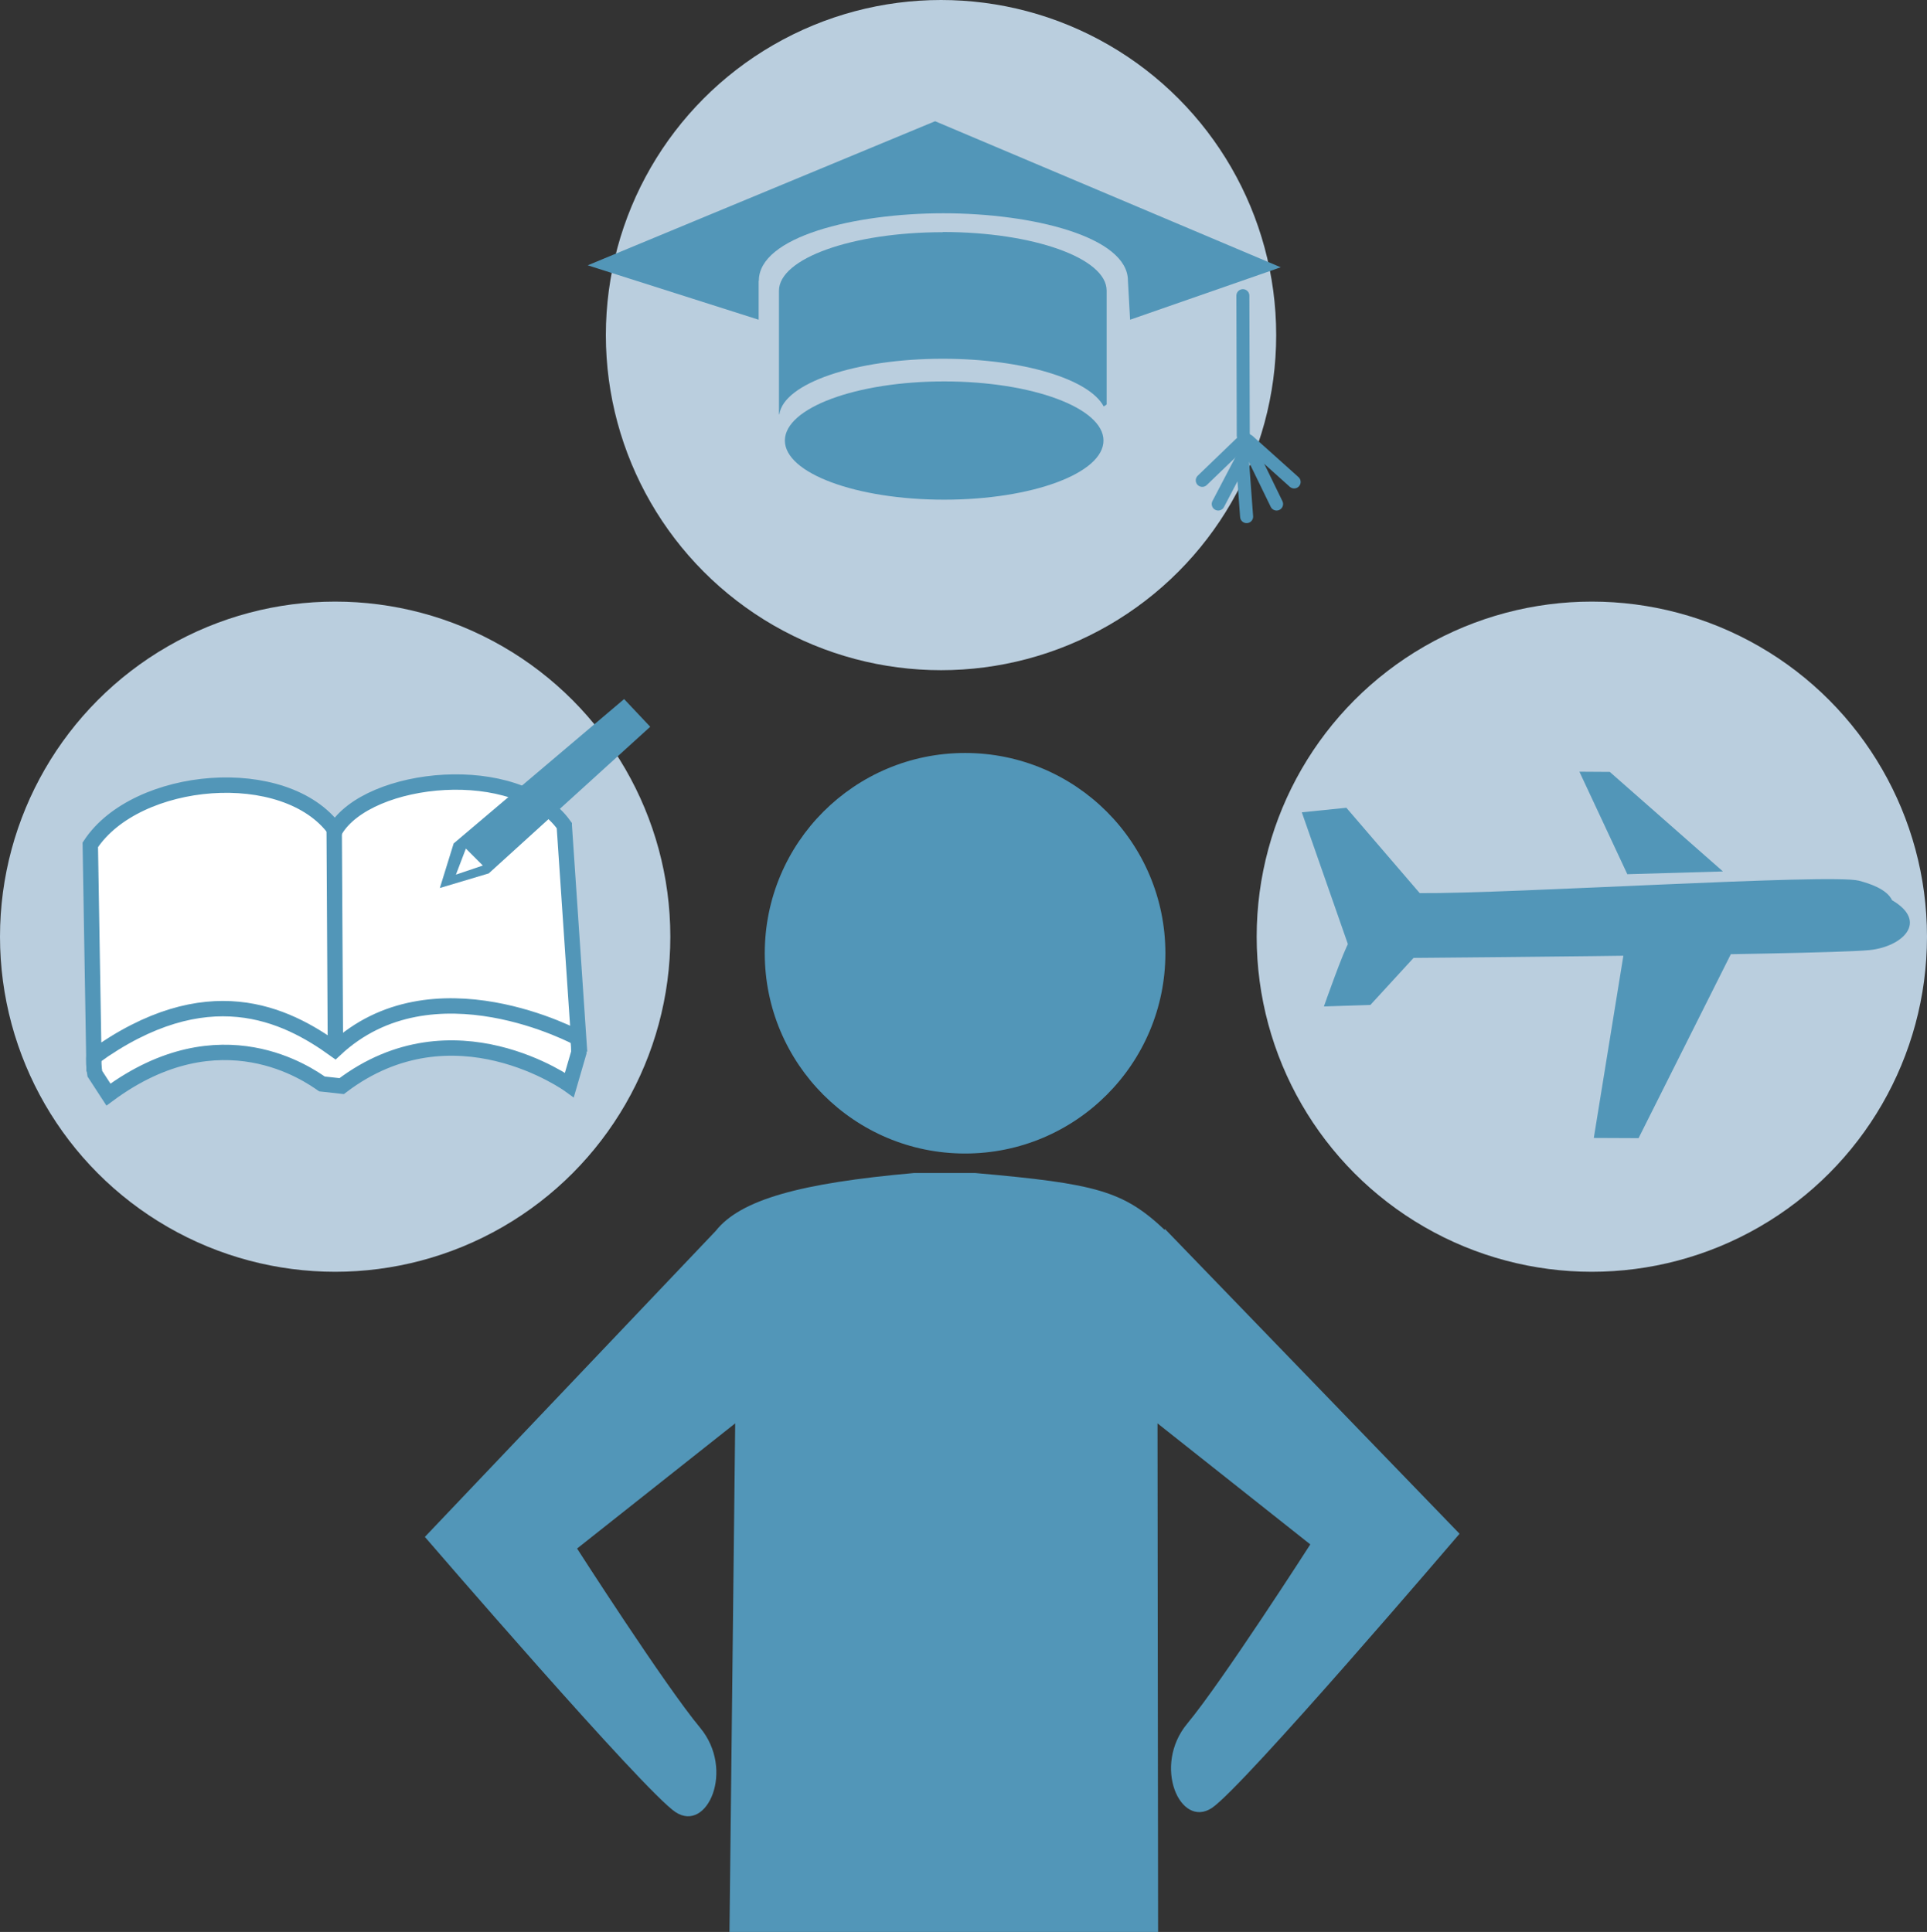
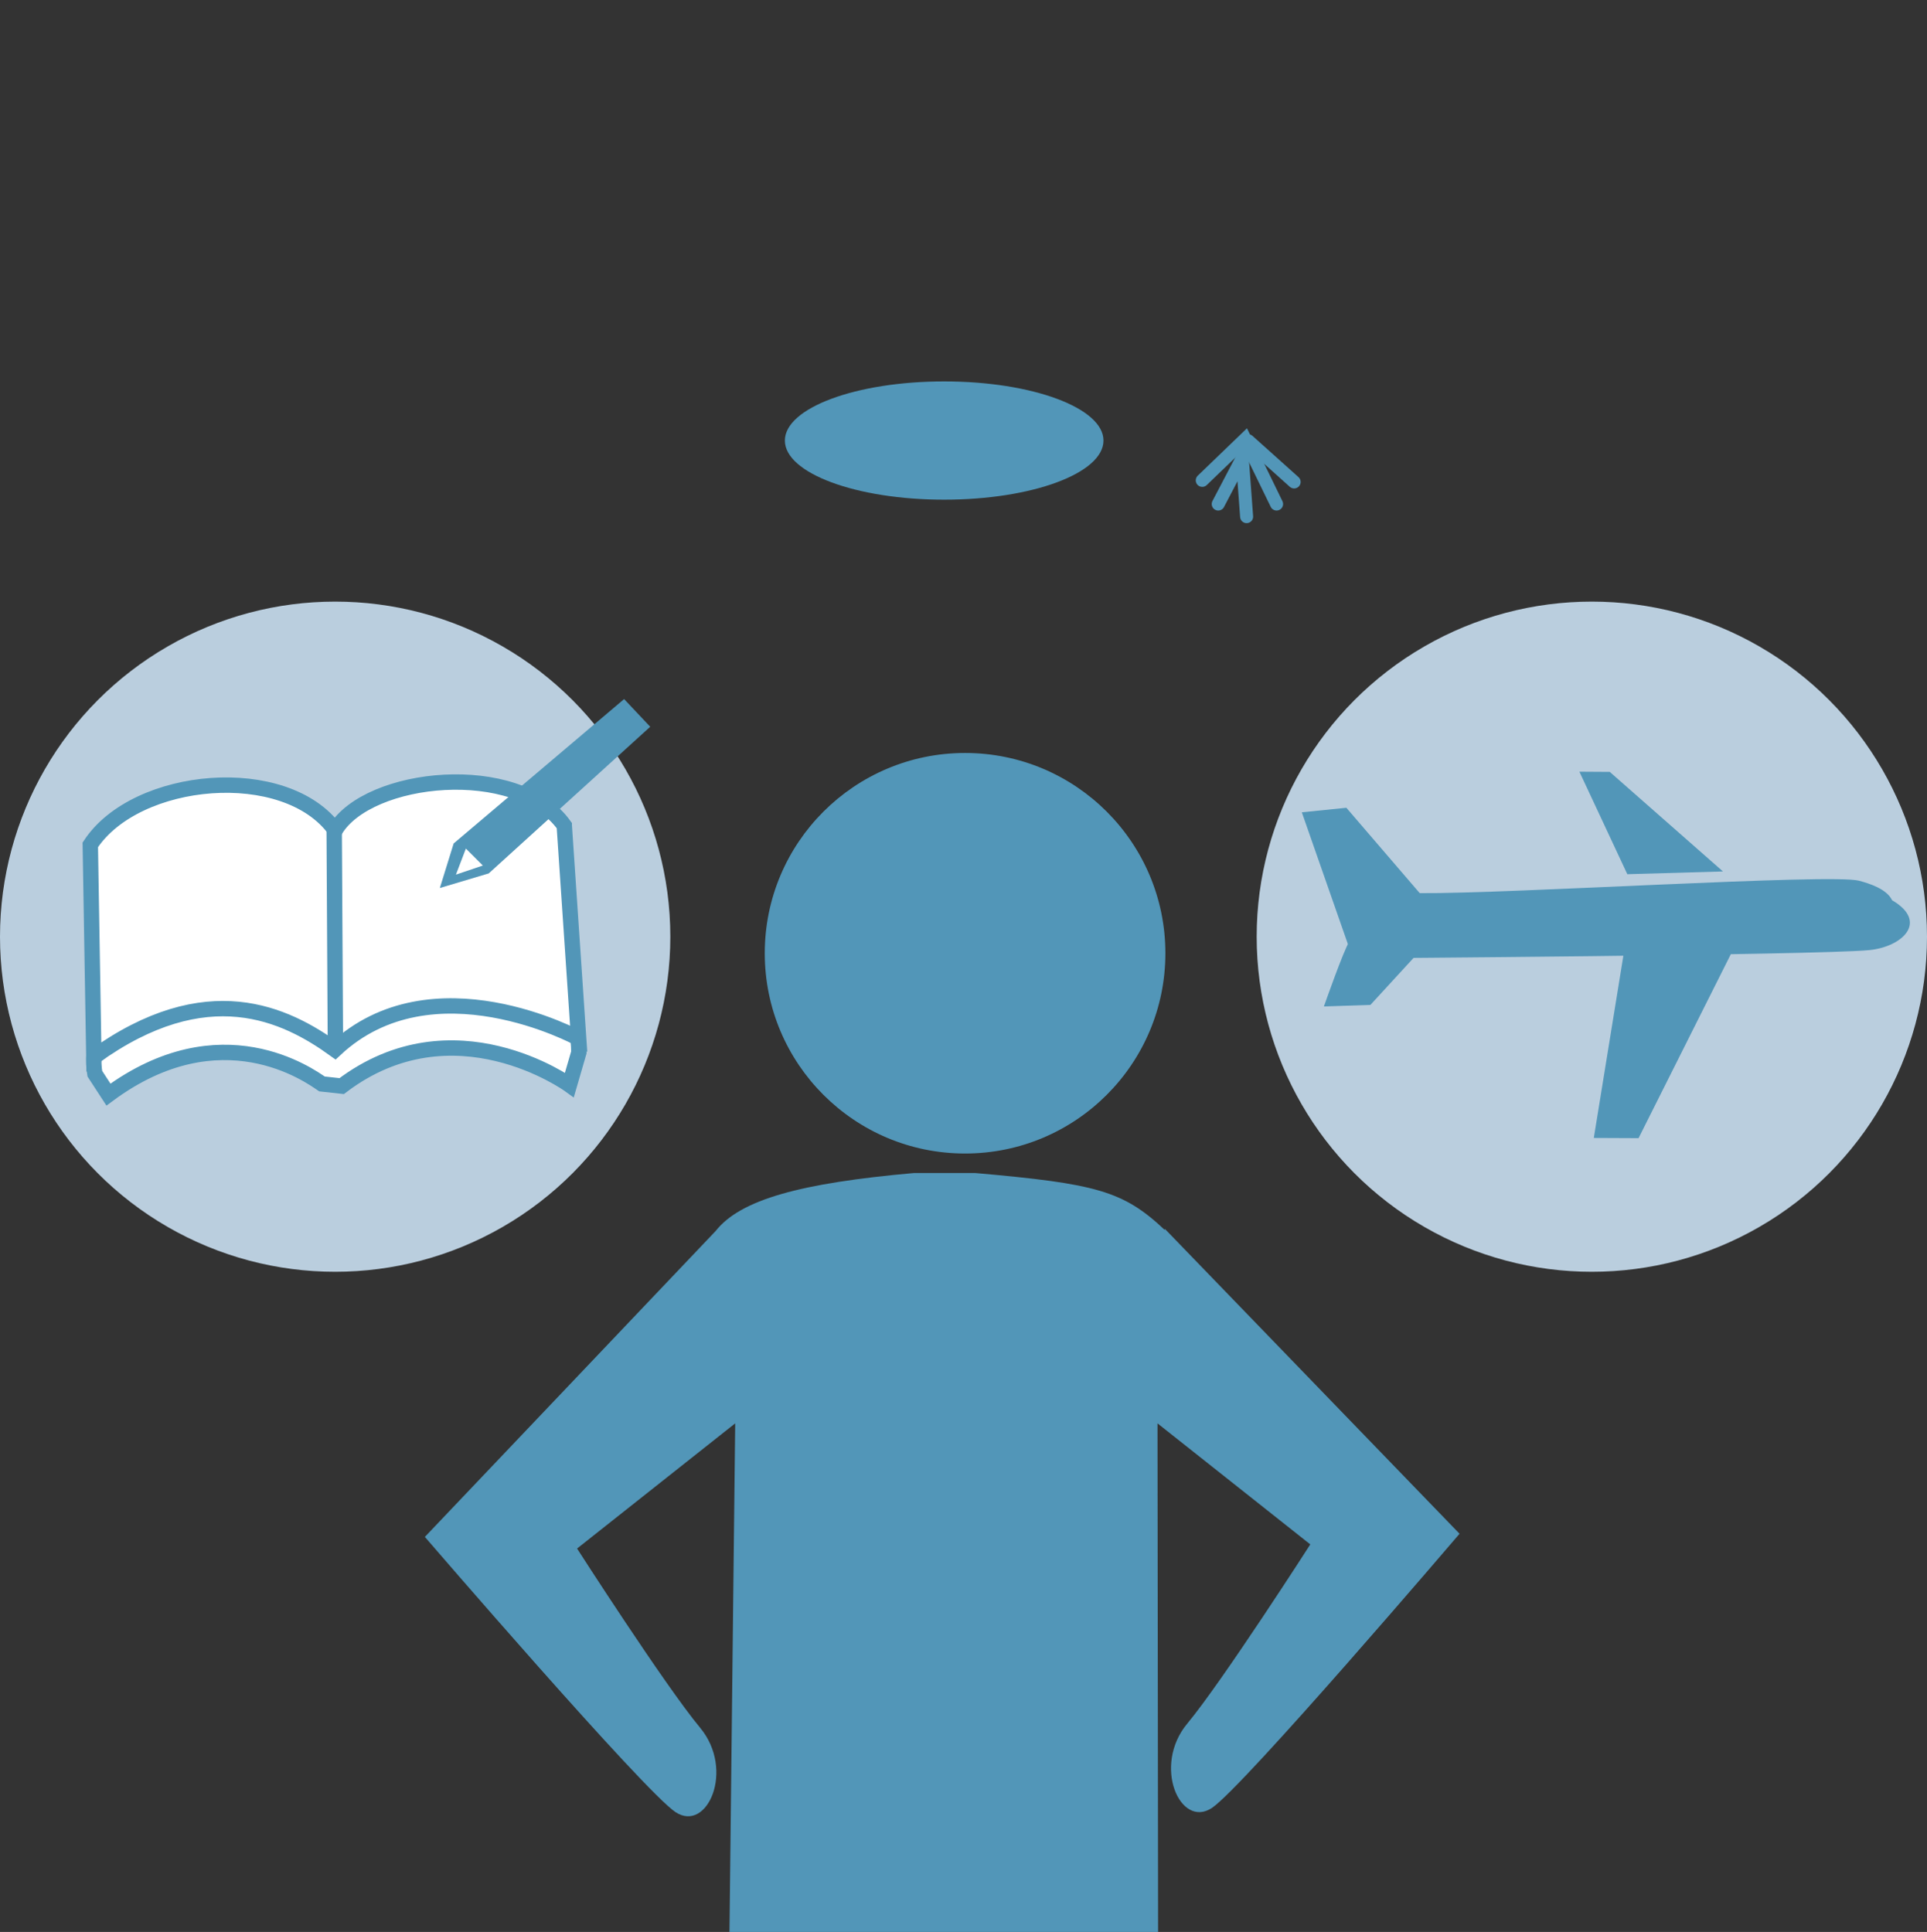
<svg xmlns="http://www.w3.org/2000/svg" id="_レイヤー_2" viewBox="0 0 97.74 98.01">
  <rect x="0" y="0" width="97.74" height="98.01" fill="#333333" stroke="none" />
  <defs>
    <style>.cls-1{fill:#fff;stroke-width:.78px;}.cls-1,.cls-2{stroke:#5296b8;stroke-linecap:round;stroke-miterlimit:10;}.cls-3{fill:#bacede;}.cls-2{fill:none;stroke-width:.66px;}.cls-4{fill:#5296b8;}</style>
  </defs>
  <g id="_レイヤー_1-2">
    <g>
-       <circle class="cls-3" cx="47.73" cy="17" r="17" />
      <circle class="cls-3" cx="80.74" cy="47.52" r="17" />
      <circle class="cls-3" cx="17" cy="47.52" r="17" />
      <path class="cls-4" d="m59.08,62.35v.05c-2.11-1.99-3.48-2.35-9.61-2.89h-3.12c-5.73.51-8.79,1.34-10.05,2.94l-14.75,15.52s11.1,12.89,12.71,13.96,3.03-2.14,1.25-4.28c-1.78-2.14-6.24-9.09-6.24-9.09l8.02-6.35-.29,25.8h21.74l-.03-25.8,7.75,6.14s-4.46,6.95-6.24,9.09-.36,5.35,1.25,4.28c1.6-1.07,12.56-13.91,12.56-13.91l-14.95-15.47Z" />
      <circle class="cls-4" cx="48.95" cy="48.36" r="10.16" />
      <g>
        <path class="cls-4" d="m66.03,41.21l2.59,7.41s23.51-.16,26.2-.42c1.68-.17,3.01-1.44,1.15-2.53-.27-.57-1.15-.85-1.68-.99-1.41-.37-17.7.67-22.28.63l-3.72-4.33-2.26.23Z" />
        <polygon class="cls-4" points="82.43 47.93 80.84 57.73 83.11 57.74 88.25 47.49 82.43 47.93" />
        <polygon class="cls-4" points="82.54 44.35 87.39 44.21 81.65 39.16 80.11 39.15 82.54 44.35" />
        <path class="cls-4" d="m68.44,47.77c-.27.38-1.29,3.29-1.29,3.29l2.36-.08,3.01-3.28-4.09.07Z" />
      </g>
      <g>
        <g>
          <path class="cls-1" d="m17.01,44.59v-.04c-2.5-3.5-13.09,4.74-12.2,9.92l.69,1.06c5.71-4.22,10.2-.97,10.83-.54l1,.11c5.68-4.31,11.55-.06,11.55-.06l.48-1.65c-.02-6.44-10.58-10.89-12.35-8.8Z" />
          <path class="cls-1" d="m28.62,41.88c-2.39-3.35-9.95-2.57-11.62.24-2.51-3.48-10.1-2.8-12.42.74l.18,10.76c5.74-4.13,9.72-2.18,12.23-.37,4.94-4.63,12.36-.57,12.36-.57l-.73-10.8Z" />
        </g>
        <line class="cls-1" x1="16.95" y1="42.02" x2="17.01" y2="52.66" />
      </g>
      <path class="cls-4" d="m31.65,35.47l-8.64,7.32-.7,2.26,2.48-.74,8.19-7.44-1.32-1.4Zm-8.52,8.89l.5-1.31.86.86-1.36.46Z" />
      <g>
-         <line class="cls-2" x1="63.04" y1="15" x2="63.06" y2="22.1" />
        <polyline class="cls-2" points="61.79 25.57 63.01 23.24 63.23 26.21" />
        <line class="cls-2" x1="65.64" y1="24.45" x2="63.31" y2="22.36" />
        <polyline class="cls-2" points="60.98 24.37 63.15 22.28 64.75 25.57" />
      </g>
      <g>
-         <path class="cls-4" d="m38.49,14.24c0-2.22,4.82-3.42,9.36-3.42s9.36,1.2,9.36,3.42l.11,1.98,7.64-2.66-17.53-7.41-17.62,7.31,8.67,2.76v-1.97Z" />
-         <path class="cls-4" d="m47.82,11.78c-4.59,0-8.31,1.33-8.31,2.97v6.26s.01,0,.02.01c.22-1.57,3.84-2.82,8.29-2.82,4.07,0,7.44,1.04,8.16,2.42.05-.03.1-.06.15-.1v-5.78c0-1.64-3.72-2.97-8.31-2.97Z" />
        <ellipse class="cls-4" cx="47.89" cy="22.35" rx="8.08" ry="3" />
      </g>
    </g>
  </g>
</svg>